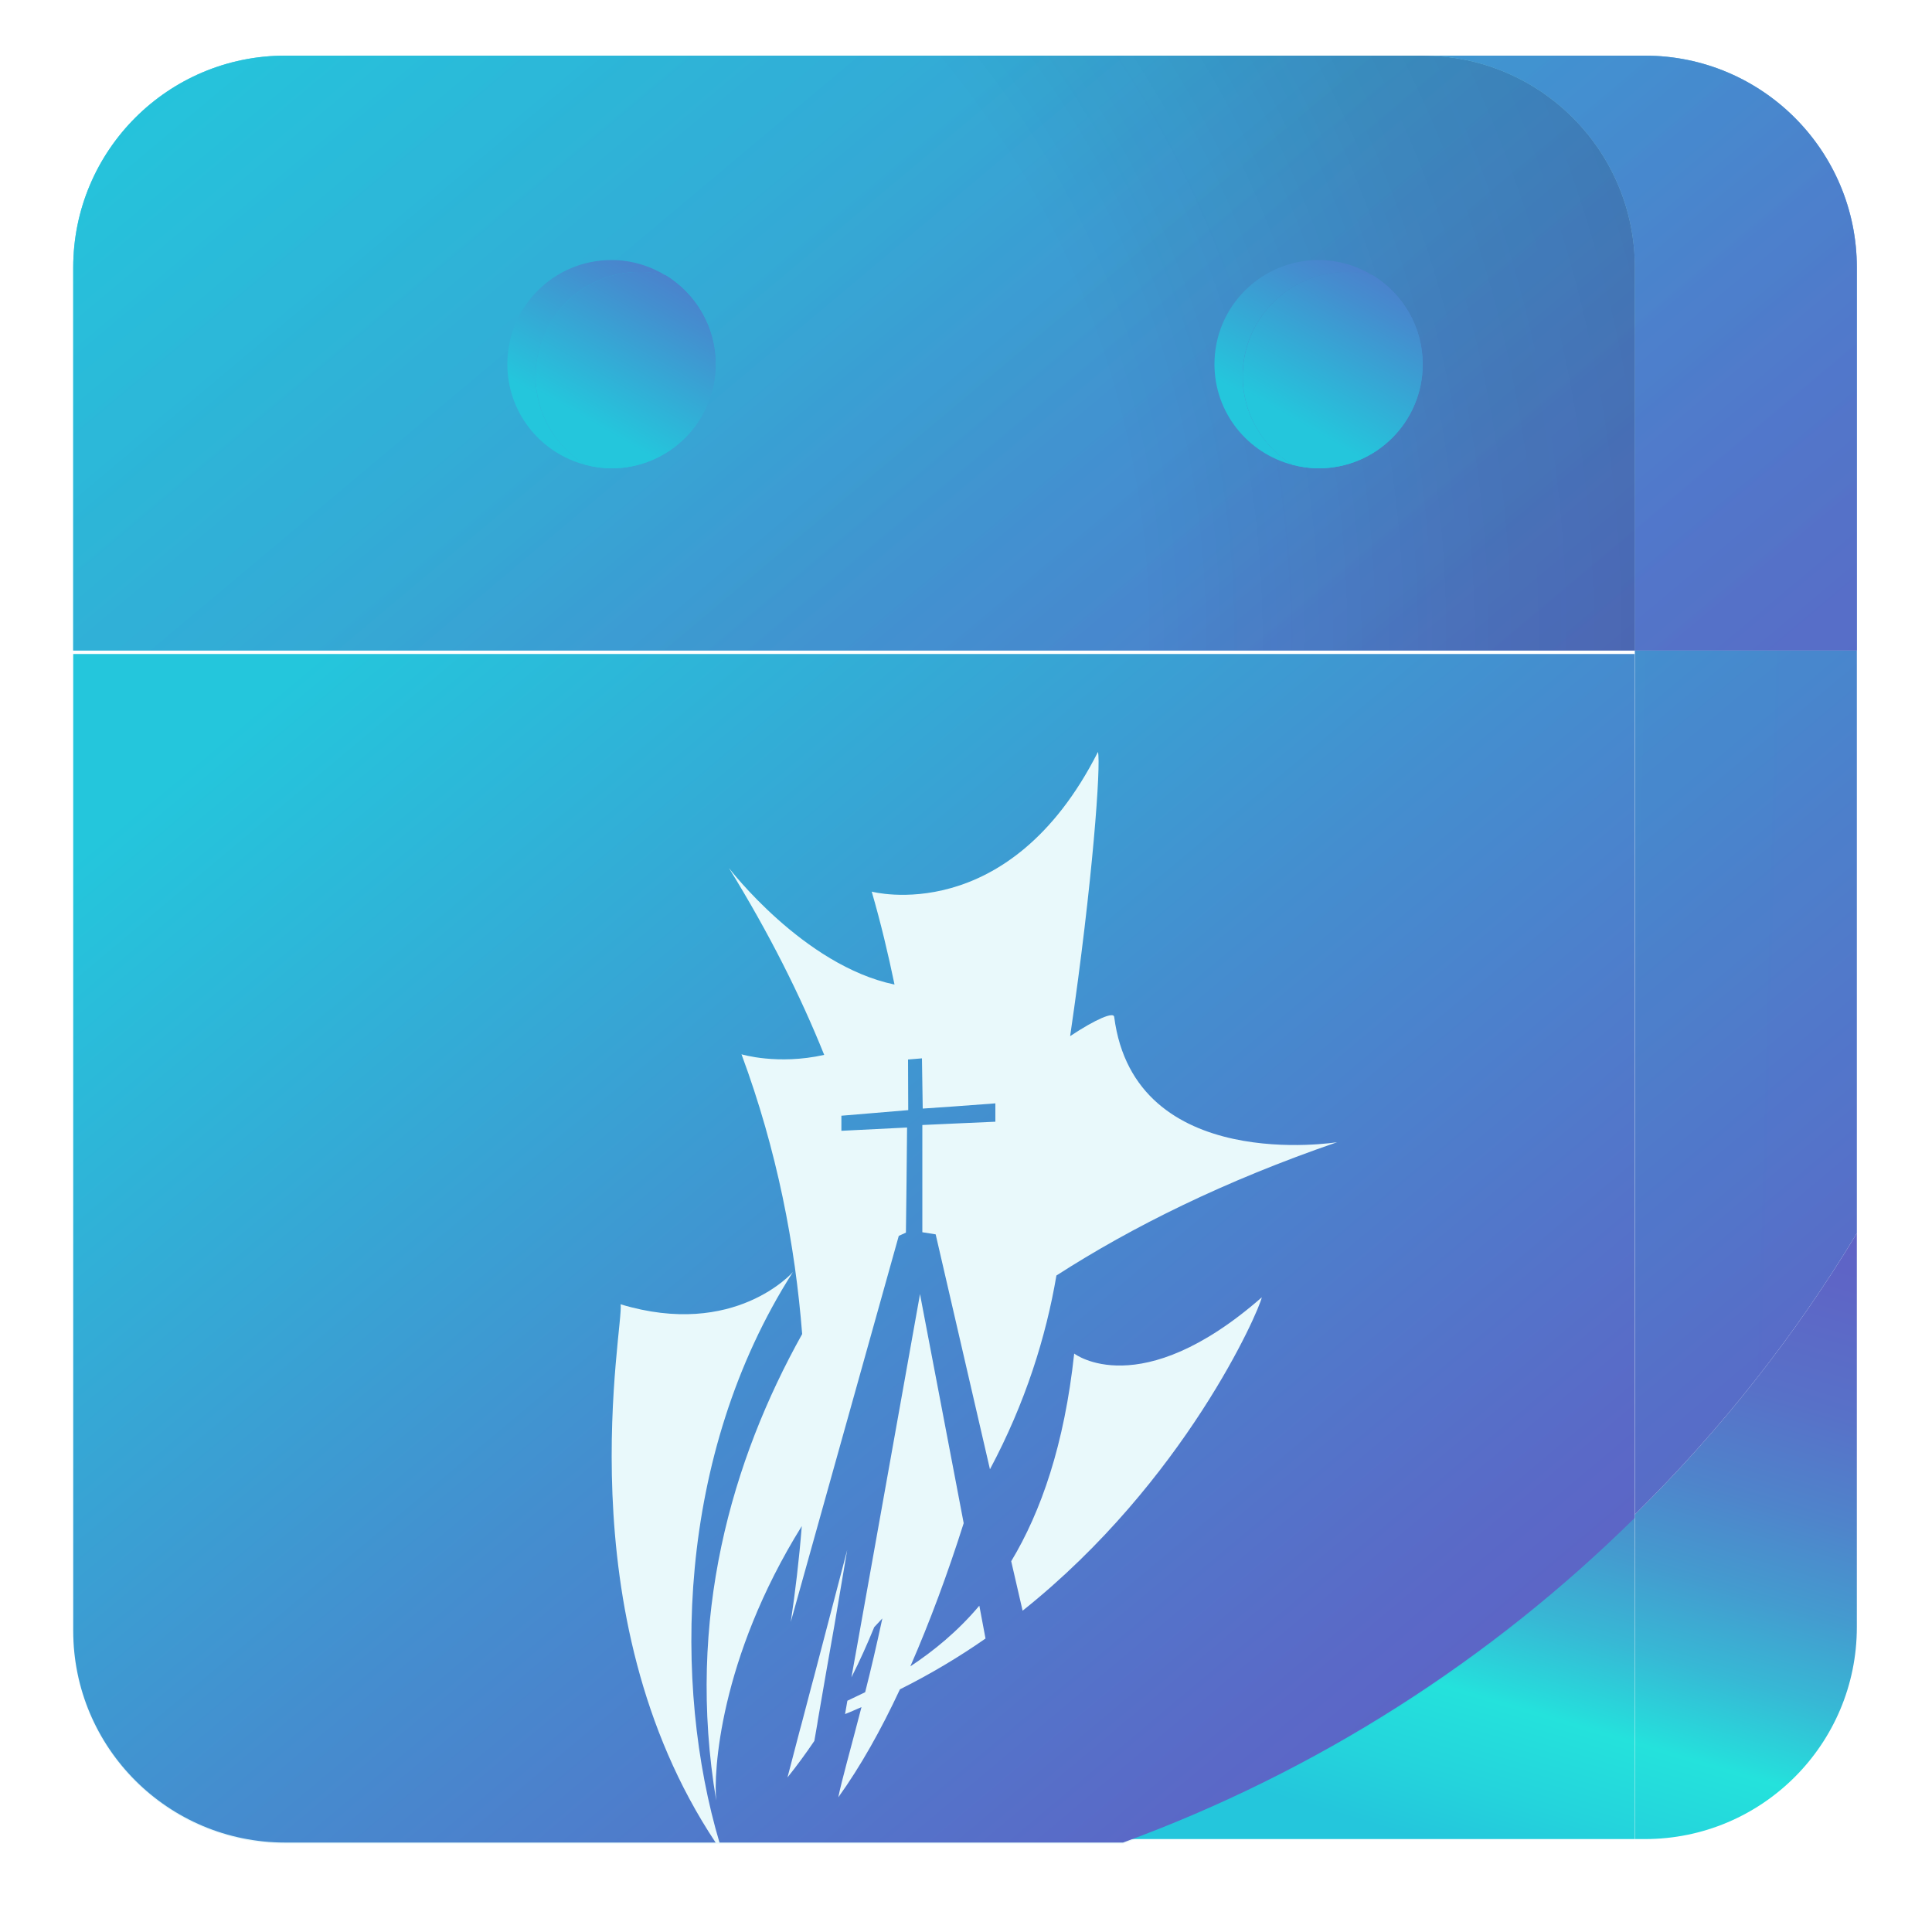
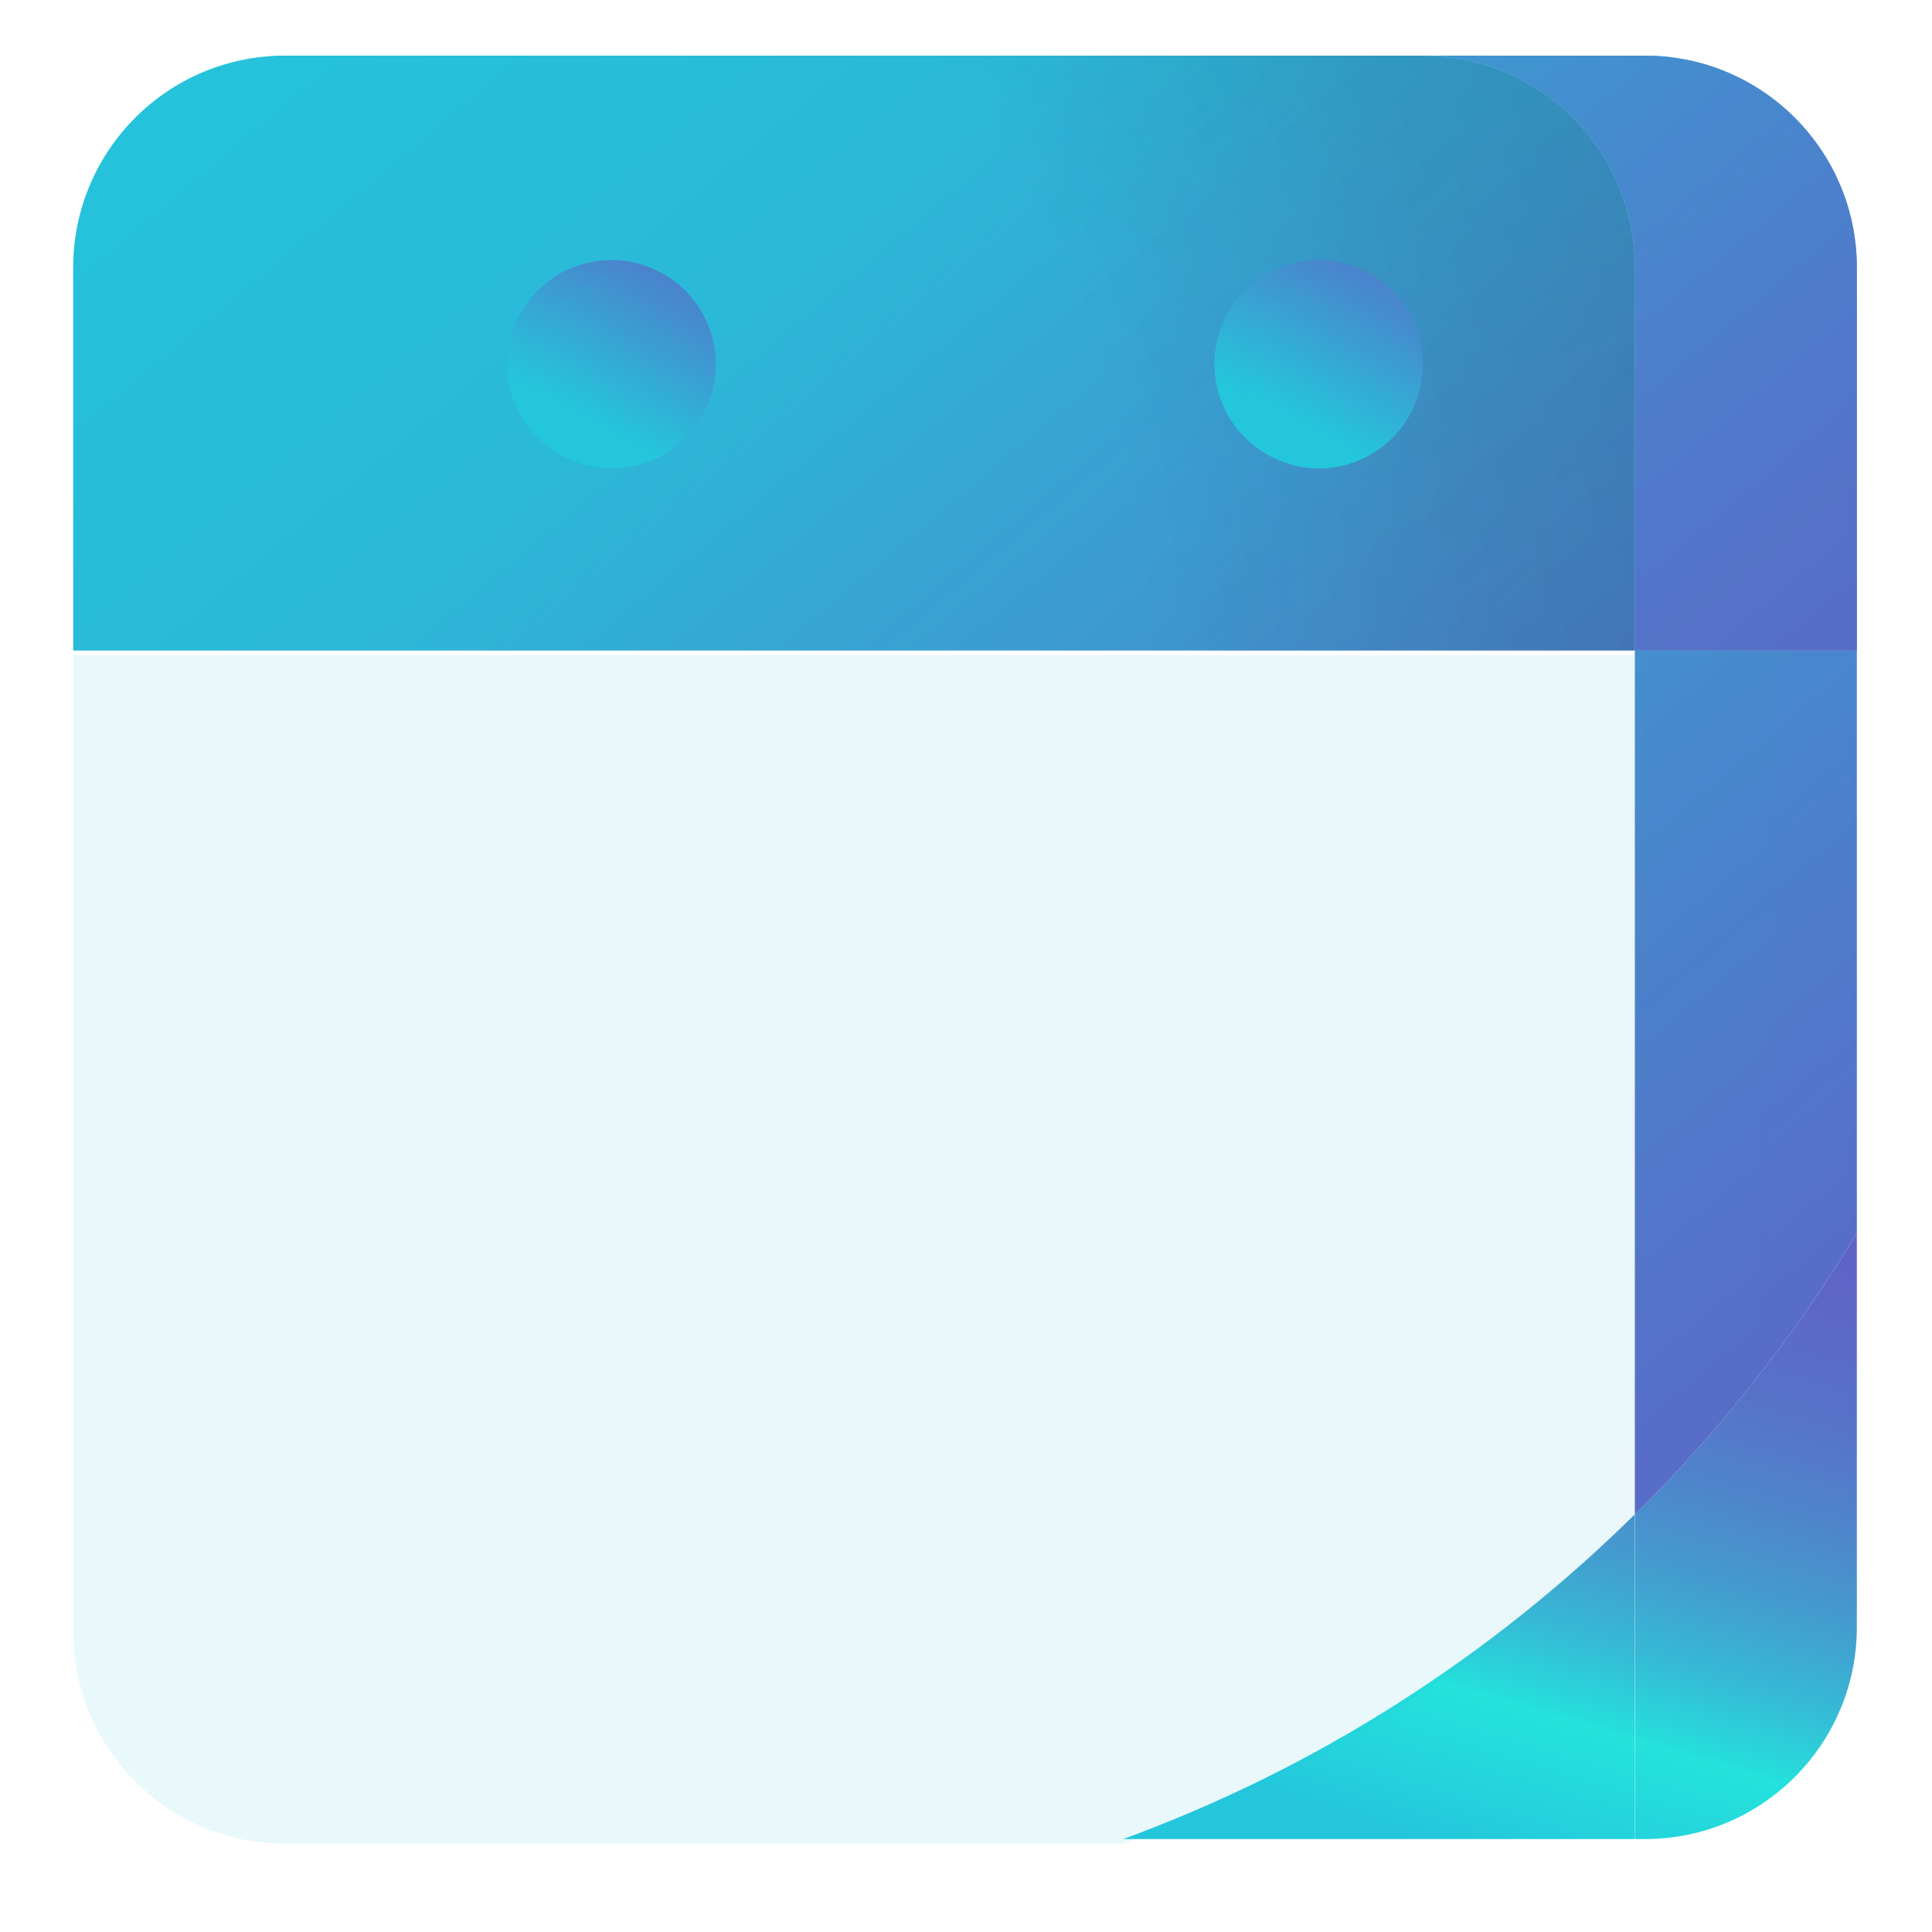
<svg xmlns="http://www.w3.org/2000/svg" version="1.1" id="Layer_1" x="0px" y="0px" viewBox="0 0 1000 1000" style="enable-background:new 0 0 1000 1000;" xml:space="preserve">
  <style type="text/css">
	.st0{fill:url(#SVGID_1_);}
	.st1{fill:url(#SVGID_2_);}
	.st2{opacity:0.1;fill:url(#SVGID_3_);}
	.st3{fill:url(#SVGID_4_);}
	.st4{opacity:0.55;fill:url(#SVGID_5_);}
	.st5{opacity:0.32;fill:url(#SVGID_6_);}
	.st6{fill:url(#SVGID_7_);}
	.st7{opacity:0.1;fill:url(#SVGID_8_);}
	.st8{fill:url(#SVGID_9_);}
	.st9{opacity:0.55;fill:url(#SVGID_10_);}
	.st10{opacity:0.32;fill:url(#SVGID_11_);}
	.st11{opacity:0.15;fill:url(#SVGID_12_);}
	.st12{fill:url(#SVGID_13_);}
	.st13{fill:url(#SVGID_14_);}
	.st14{fill:url(#SVGID_15_);}
	.st15{fill:url(#SVGID_16_);}
	.st16{fill:url(#SVGID_17_);}
	.st17{fill:url(#SVGID_18_);}
	.st18{fill:url(#SVGID_19_);}
</style>
  <g>
    <linearGradient id="SVGID_1_" gradientUnits="userSpaceOnUse" x1="840.287" y1="1033.405" x2="1031.704" y2="391.977">
      <stop offset="7.182370e-02" style="stop-color:#24C6DC" />
      <stop offset="0.124" style="stop-color:#24D4DC" />
      <stop offset="0.191" style="stop-color:#24E2DC" />
      <stop offset="0.203" style="stop-color:#27DADB" />
      <stop offset="0.261" style="stop-color:#37B8D5" />
      <stop offset="0.326" style="stop-color:#449BCF" />
      <stop offset="0.398" style="stop-color:#4F84CB" />
      <stop offset="0.479" style="stop-color:#5871C8" />
      <stop offset="0.576" style="stop-color:#5E65C6" />
      <stop offset="0.703" style="stop-color:#615DC4" />
      <stop offset="0.978" style="stop-color:#625BC4" />
    </linearGradient>
    <path class="st0" d="M846.2,951.9h5.2c60.6,0,109.7-49.1,109.7-109.7V638.3c-32.1,53.3-70.8,102.2-114.9,145.6V951.9z" />
    <linearGradient id="SVGID_2_" gradientUnits="userSpaceOnUse" x1="313.025" y1="-143.534" x2="1091.37" y2="784.062">
      <stop offset="0.225" style="stop-color:#24C6DC" />
      <stop offset="0.569" style="stop-color:#448ECF" />
      <stop offset="0.836" style="stop-color:#5A69C7" />
      <stop offset="0.978" style="stop-color:#625BC4" />
    </linearGradient>
    <path class="st1" d="M846.2,638.3v145.6c44.1-43.4,82.8-92.3,114.9-145.6V336.7H846.2V638.3z" />
    <linearGradient id="SVGID_3_" gradientUnits="userSpaceOnUse" x1="75.206" y1="538.806" x2="1555.454" y2="577.249">
      <stop offset="0.415" style="stop-color:#24C6DC" />
      <stop offset="0.672" style="stop-color:#448ECF" />
      <stop offset="0.872" style="stop-color:#5A69C7" />
      <stop offset="0.978" style="stop-color:#625BC4" />
    </linearGradient>
    <path class="st2" d="M846.2,638.3v145.6c44.1-43.4,82.8-92.3,114.9-145.6V336.7H846.2V638.3z" />
    <linearGradient id="SVGID_4_" gradientUnits="userSpaceOnUse" x1="481.772" y1="-285.13" x2="1260.118" y2="642.466">
      <stop offset="0.225" style="stop-color:#24C6DC" />
      <stop offset="0.569" style="stop-color:#448ECF" />
      <stop offset="0.836" style="stop-color:#5A69C7" />
      <stop offset="0.978" style="stop-color:#625BC4" />
    </linearGradient>
    <path class="st3" d="M851.4,28.8H736.5c60.6,0,109.7,49.1,109.7,109.7v198.2h114.9V138.5C961.1,77.9,912,28.8,851.4,28.8z" />
    <linearGradient id="SVGID_5_" gradientUnits="userSpaceOnUse" x1="345" y1="-448.128" x2="986.002" y2="315.787">
      <stop offset="0.225" style="stop-color:#24C6DC" />
      <stop offset="0.569" style="stop-color:#448ECF" />
      <stop offset="0.836" style="stop-color:#5A69C7" />
      <stop offset="0.978" style="stop-color:#625BC4" />
    </linearGradient>
    <path class="st4" d="M851.4,28.8H736.5c60.6,0,109.7,49.1,109.7,109.7v198.2h114.9V138.5C961.1,77.9,912,28.8,851.4,28.8z" />
    <linearGradient id="SVGID_6_" gradientUnits="userSpaceOnUse" x1="208.503" y1="-610.799" x2="1160.309" y2="523.519">
      <stop offset="0.225" style="stop-color:#24C6DC" />
      <stop offset="0.569" style="stop-color:#448ECF" />
      <stop offset="0.836" style="stop-color:#5A69C7" />
      <stop offset="0.978" style="stop-color:#625BC4" />
    </linearGradient>
    <path class="st5" d="M851.4,28.8H736.5c60.6,0,109.7,49.1,109.7,109.7v198.2h114.9V138.5C961.1,77.9,912,28.8,851.4,28.8z" />
    <linearGradient id="SVGID_7_" gradientUnits="userSpaceOnUse" x1="701.784" y1="992.072" x2="893.201" y2="350.645">
      <stop offset="7.182370e-02" style="stop-color:#24C6DC" />
      <stop offset="0.124" style="stop-color:#24D4DC" />
      <stop offset="0.191" style="stop-color:#24E2DC" />
      <stop offset="0.203" style="stop-color:#27DADB" />
      <stop offset="0.261" style="stop-color:#37B8D5" />
      <stop offset="0.326" style="stop-color:#449BCF" />
      <stop offset="0.398" style="stop-color:#4F84CB" />
      <stop offset="0.479" style="stop-color:#5871C8" />
      <stop offset="0.576" style="stop-color:#5E65C6" />
      <stop offset="0.703" style="stop-color:#615DC4" />
      <stop offset="0.978" style="stop-color:#625BC4" />
    </linearGradient>
    <path class="st6" d="M581.3,951.9h264.8v-168C771.6,857.4,681.6,915.2,581.3,951.9z" />
    <linearGradient id="SVGID_8_" gradientUnits="userSpaceOnUse" x1="72.751" y1="635.764" x2="1552.999" y2="674.207">
      <stop offset="0.415" style="stop-color:#24C6DC" />
      <stop offset="0.672" style="stop-color:#448ECF" />
      <stop offset="0.872" style="stop-color:#5A69C7" />
      <stop offset="0.978" style="stop-color:#625BC4" />
    </linearGradient>
    <path class="st7" d="M846.2,786.4V640.8V339.1H37.9v505.5c0,60.6,49.1,109.7,109.7,109.7h318.8h114.9   C681.6,917.7,771.6,859.9,846.2,786.4z" />
    <linearGradient id="SVGID_9_" gradientUnits="userSpaceOnUse" x1="210.906" y1="-57.847" x2="989.252" y2="869.75">
      <stop offset="0.225" style="stop-color:#24C6DC" />
      <stop offset="0.569" style="stop-color:#448ECF" />
      <stop offset="0.836" style="stop-color:#5A69C7" />
      <stop offset="0.978" style="stop-color:#625BC4" />
    </linearGradient>
    <path class="st8" d="M37.9,138.5v198.2h808.3V138.5c0-60.6-49.1-109.7-109.7-109.7H147.6C87,28.8,37.9,77.9,37.9,138.5z" />
    <linearGradient id="SVGID_10_" gradientUnits="userSpaceOnUse" x1="74.134" y1="-220.845" x2="715.136" y2="543.071">
      <stop offset="0.225" style="stop-color:#24C6DC" />
      <stop offset="0.569" style="stop-color:#448ECF" />
      <stop offset="0.836" style="stop-color:#5A69C7" />
      <stop offset="0.978" style="stop-color:#625BC4" />
    </linearGradient>
-     <path class="st9" d="M37.9,138.5v198.2h808.3V138.5c0-60.6-49.1-109.7-109.7-109.7H147.6C87,28.8,37.9,77.9,37.9,138.5z" />
    <linearGradient id="SVGID_11_" gradientUnits="userSpaceOnUse" x1="-62.363" y1="-383.515" x2="889.443" y2="750.803">
      <stop offset="0.225" style="stop-color:#24C6DC" />
      <stop offset="0.569" style="stop-color:#448ECF" />
      <stop offset="0.836" style="stop-color:#5A69C7" />
      <stop offset="0.978" style="stop-color:#625BC4" />
    </linearGradient>
    <path class="st10" d="M37.9,138.5v198.2h808.3V138.5c0-60.6-49.1-109.7-109.7-109.7H147.6C87,28.8,37.9,77.9,37.9,138.5z" />
    <radialGradient id="SVGID_12_" cx="124.841" cy="329.142" r="812.673" gradientUnits="userSpaceOnUse">
      <stop offset="0.574" style="stop-color:#130C0E;stop-opacity:0" />
      <stop offset="0.798" style="stop-color:#130C0E;stop-opacity:0.651" />
      <stop offset="1" style="stop-color:#130C0E;stop-opacity:0.95" />
    </radialGradient>
    <path class="st11" d="M37.9,138.5v198.2h808.3V138.5c0-60.6-49.1-109.7-109.7-109.7H147.6C87,28.8,37.9,77.9,37.9,138.5z" />
    <linearGradient id="SVGID_13_" gradientUnits="userSpaceOnUse" x1="640.891" y1="221.014" x2="726.642" y2="72.49">
      <stop offset="9.131459e-02" style="stop-color:#24C6DC" />
      <stop offset="0.496" style="stop-color:#448ECF" />
      <stop offset="0.811" style="stop-color:#5A69C7" />
      <stop offset="0.978" style="stop-color:#625BC4" />
    </linearGradient>
    <path class="st12" d="M643.2,194.7c0-29.8,24.1-53.9,53.9-53.9c4.7,0,9.2,0.7,13.5,1.8c-8.2-5-17.8-8-28.1-8   c-29.8,0-53.9,24.1-53.9,53.9c0,25.1,17.2,46.1,40.4,52.1C653.6,231.1,643.2,214.1,643.2,194.7z" />
    <linearGradient id="SVGID_14_" gradientUnits="userSpaceOnUse" x1="664.845" y1="234.844" x2="750.596" y2="86.319">
      <stop offset="9.131459e-02" style="stop-color:#24C6DC" />
      <stop offset="0.496" style="stop-color:#448ECF" />
      <stop offset="0.811" style="stop-color:#5A69C7" />
      <stop offset="0.978" style="stop-color:#625BC4" />
    </linearGradient>
    <path class="st13" d="M736.4,188.5c0-19.4-10.3-36.4-25.7-45.9c-4.3-1.1-8.8-1.8-13.5-1.8c-29.8,0-53.9,24.1-53.9,53.9   c0,19.4,10.3,36.4,25.7,45.9c4.3,1.1,8.8,1.8,13.5,1.8C712.3,242.4,736.4,218.3,736.4,188.5z" />
    <linearGradient id="SVGID_15_" gradientUnits="userSpaceOnUse" x1="665.809" y1="233.174" x2="751.56" y2="84.649">
      <stop offset="9.131459e-02" style="stop-color:#24C6DC" />
      <stop offset="0.496" style="stop-color:#448ECF" />
      <stop offset="0.811" style="stop-color:#5A69C7" />
      <stop offset="0.978" style="stop-color:#625BC4" />
    </linearGradient>
    <path class="st14" d="M736.4,188.5c0-19.4-10.3-36.4-25.7-45.9c-4.3-1.1-8.8-1.8-13.5-1.8c-29.8,0-53.9,24.1-53.9,53.9   c0,19.4,10.3,36.4,25.7,45.9c4.3,1.1,8.8,1.8,13.5,1.8C712.3,242.4,736.4,218.3,736.4,188.5z" />
    <linearGradient id="SVGID_16_" gradientUnits="userSpaceOnUse" x1="274.88" y1="221.014" x2="360.631" y2="72.49">
      <stop offset="9.131459e-02" style="stop-color:#24C6DC" />
      <stop offset="0.496" style="stop-color:#448ECF" />
      <stop offset="0.811" style="stop-color:#5A69C7" />
      <stop offset="0.978" style="stop-color:#625BC4" />
    </linearGradient>
    <path class="st15" d="M277.2,194.7c0-29.8,24.1-53.9,53.9-53.9c4.7,0,9.2,0.7,13.5,1.8c-8.2-5-17.8-8-28.1-8   c-29.8,0-53.9,24.1-53.9,53.9c0,25.1,17.2,46.1,40.4,52.1C287.5,231.1,277.2,214.1,277.2,194.7z" />
    <linearGradient id="SVGID_17_" gradientUnits="userSpaceOnUse" x1="298.834" y1="234.844" x2="384.585" y2="86.319">
      <stop offset="9.131459e-02" style="stop-color:#24C6DC" />
      <stop offset="0.496" style="stop-color:#448ECF" />
      <stop offset="0.811" style="stop-color:#5A69C7" />
      <stop offset="0.978" style="stop-color:#625BC4" />
    </linearGradient>
    <path class="st16" d="M370.4,188.5c0-19.4-10.3-36.4-25.7-45.9c-4.3-1.1-8.8-1.8-13.5-1.8c-29.8,0-53.9,24.1-53.9,53.9   c0,19.4,10.3,36.4,25.7,45.9c4.3,1.1,8.8,1.8,13.5,1.8C346.3,242.4,370.4,218.3,370.4,188.5z" />
    <linearGradient id="SVGID_18_" gradientUnits="userSpaceOnUse" x1="299.798" y1="233.174" x2="385.549" y2="84.649">
      <stop offset="9.131459e-02" style="stop-color:#24C6DC" />
      <stop offset="0.496" style="stop-color:#448ECF" />
      <stop offset="0.811" style="stop-color:#5A69C7" />
      <stop offset="0.978" style="stop-color:#625BC4" />
    </linearGradient>
    <path class="st17" d="M370.4,188.5c0-19.4-10.3-36.4-25.7-45.9c-4.3-1.1-8.8-1.8-13.5-1.8c-29.8,0-53.9,24.1-53.9,53.9   c0,19.4,10.3,36.4,25.7,45.9c4.3,1.1,8.8,1.8,13.5,1.8C346.3,242.4,370.4,218.3,370.4,188.5z" />
    <linearGradient id="SVGID_19_" gradientUnits="userSpaceOnUse" x1="17.974" y1="105.863" x2="796.32" y2="1033.459">
      <stop offset="0.225" style="stop-color:#24C6DC" />
      <stop offset="0.569" style="stop-color:#448ECF" />
      <stop offset="0.836" style="stop-color:#5A69C7" />
      <stop offset="0.978" style="stop-color:#625BC4" />
    </linearGradient>
-     <path class="st18" d="M37.9,338.5v505.5c0,60.6,49.1,109.7,109.7,109.7h222.8c-78.9-118.7-47.1-268.9-49.2-278.6   c59.2,17.9,89.2-16.7,89.2-16.7c-60.8,95.2-62,214.5-38,295.3h94h114.9c100.2-36.7,190.3-94.5,264.8-168V640.2V338.5H37.9z    M427.5,866.2L427.5,866.2l-4.2,24.3l-0.3,2c0,0,0,0,0,0l-1.5,8.6c-4.4,6.5-9,12.8-13.9,18.9l6.4-24.5c0,0,0,0,0,0l0.8-2.9   l5.2-19.8c0,0,0,0,0,0l1.4-5.2l17.1-65.3l-6.6,38.9c0,0,0,0,0,0L427.5,866.2z M465.8,874.4c-9.8,21-20.4,39.9-31.9,55.9   c1.7-8.6,6.3-24.6,12-46.7c-2.9,1.2-5.6,2.5-8.5,3.6l1.2-6.9c3-1.4,6.1-2.9,9.2-4.4c2.9-11.4,5.9-24.2,8.9-38.2   c-1.4,1.5-2.8,3-4.2,4.5c-3.6,8.8-7.5,17.5-11.8,26l3.1-17.2c0,0,0,0,0,0l32.4-181.2l0.8,4.3c0,0,0,0,0,0l17.6,92.2l3.5,18.4l0,0   l0.7,3.7c-8.3,26.2-17.6,51.2-27.6,74.1c12.2-8.1,24.5-18.1,35.7-31.4l3.2,17C496.5,857.6,481.6,866.5,465.8,874.4z M529.3,833.7   l-5.9-25.6c15.5-25.8,27.5-60.3,32.6-107.5c0,0,33.9,26.2,97.1-29.1C651.7,678.5,613.4,766.6,529.3,833.7z M546.8,660.2   c-5.4,31.7-16,65.8-34.4,100.3l-28.1-121.6l-6.9-1.1v-33.6v-21.9l22-1c0,0,0,0,0,0l15.8-0.7v-9.5l-5.4,0.4c0,0,0,0,0,0l-16.2,1.2   c0,0,0,0,0,0l-16,1.1l-0.4-26l-7.2,0.6l0.1,26.2l-34.6,2.9v7.8l34-1.7l-0.3,30l0,0l-0.3,24.4l-3.7,1.7l-36.1,129c0,0,0,0,0,0   l-19.8,70.8c2.3-15.3,4.3-32,5.7-49.6c-42.9,69-45.7,128.1-44.3,142c-15.8-94.3,8.1-176.2,44.5-241.4   c-3.6-45.8-12.9-94.9-31.4-144.8c0,0,18.7,5.7,42.8,0.3c-12.3-30.6-28.4-62.8-49.3-96.7c0,0,38.6,50.5,85.7,60.3   c-3.3-15.9-7.1-31.9-11.8-48.1c0,0,70.8,19.1,117.1-72.3c1.6,6-2.6,66.7-14.4,147.1c13.7-9.1,22.5-12.6,22.8-10   c10.5,81.9,115.4,64.9,115.4,64.9C633.9,611.2,586.1,634.9,546.8,660.2z" />
  </g>
</svg>